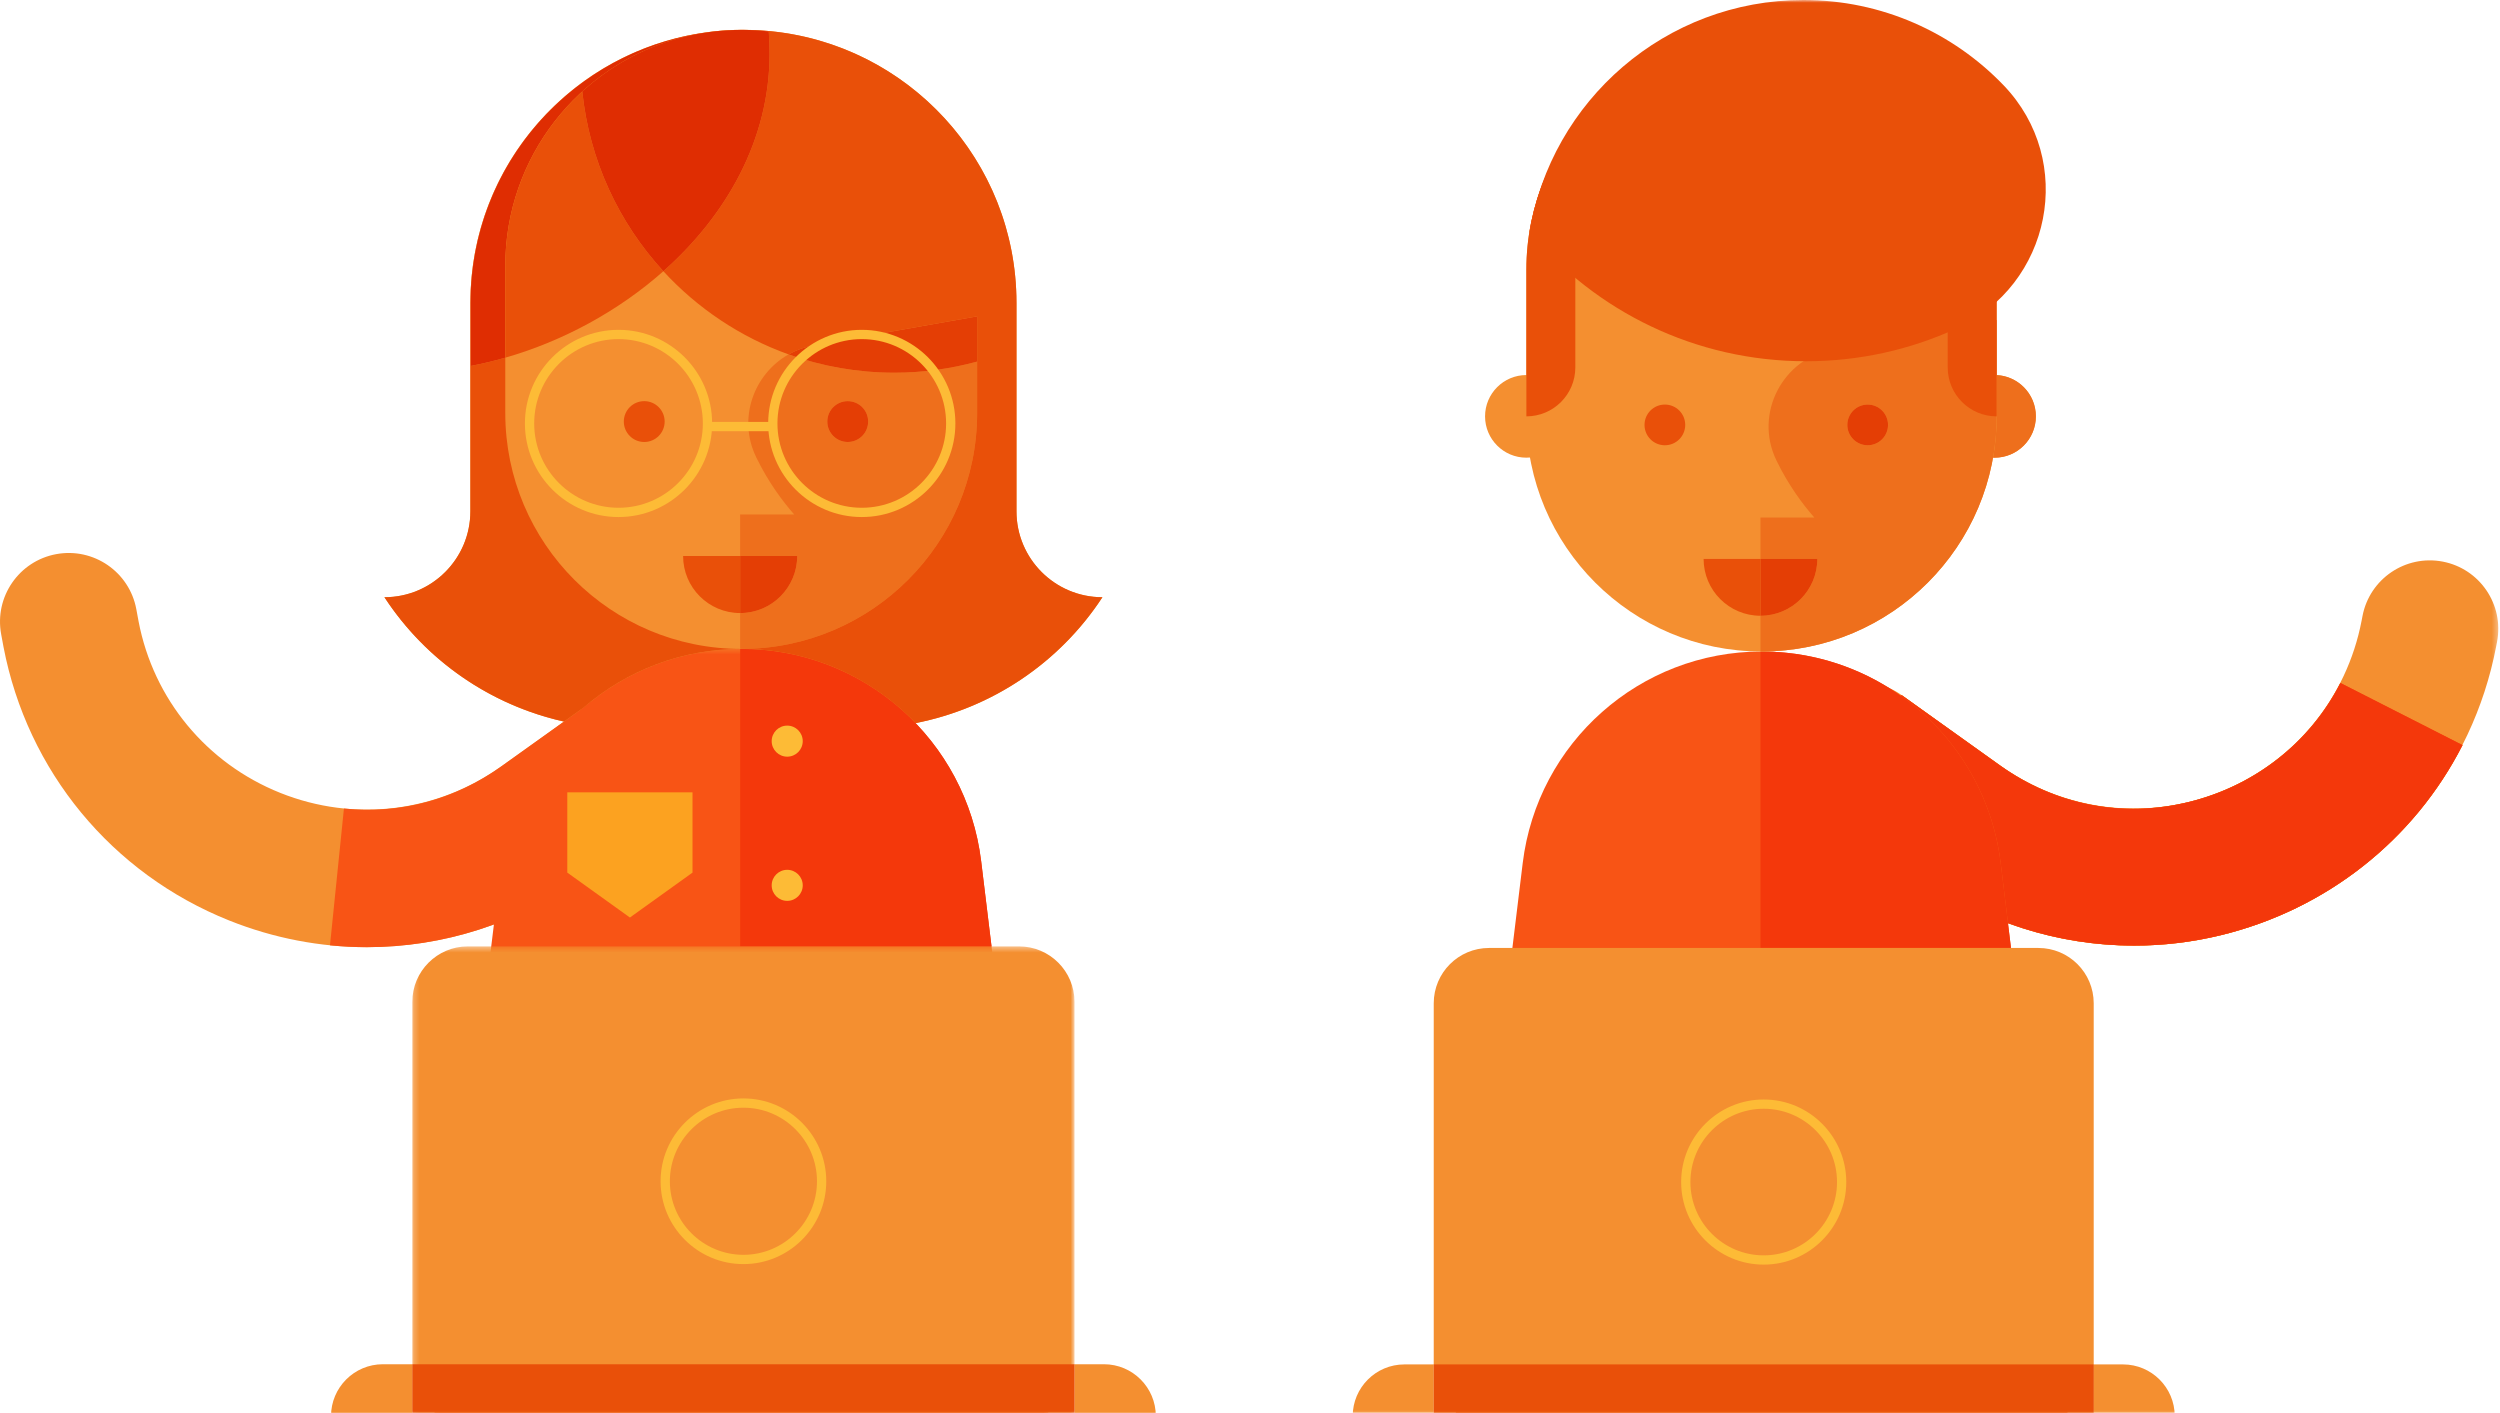
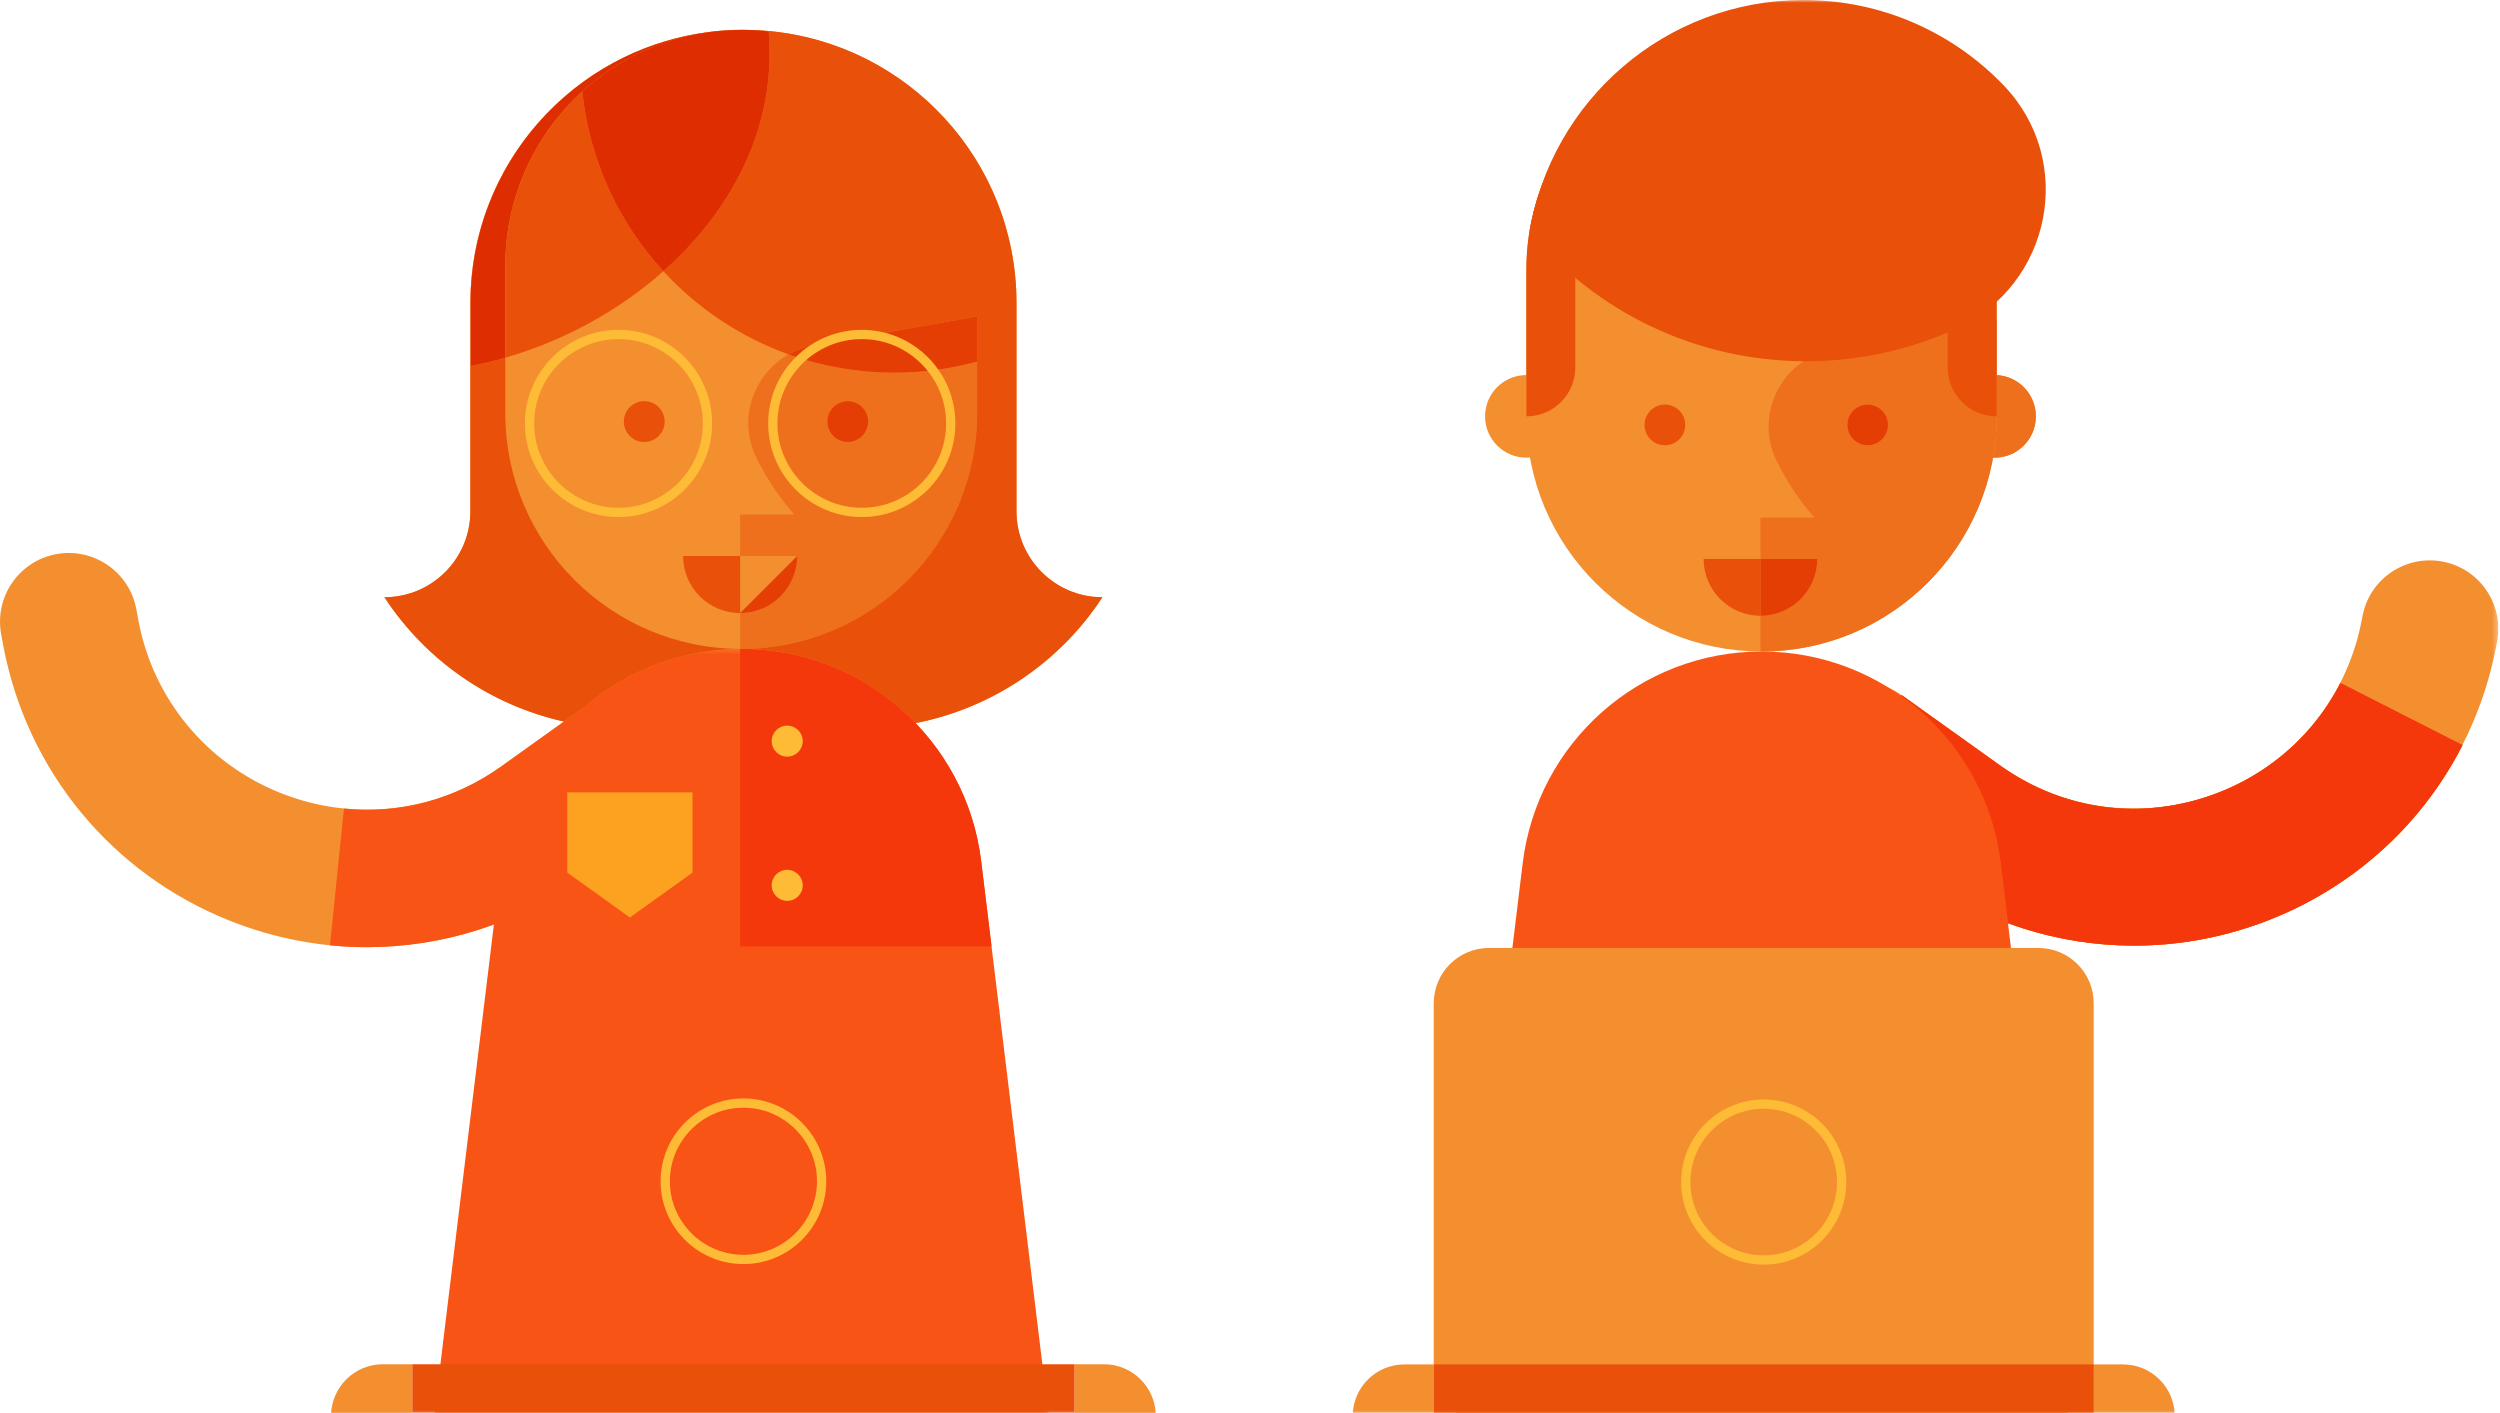
<svg xmlns="http://www.w3.org/2000/svg" xmlns:xlink="http://www.w3.org/1999/xlink" width="453px" height="256px" viewBox="0 0 453 256" version="1.1">
  <title>People</title>
  <desc>Created with Sketch.</desc>
  <defs>
    <polygon id="path-1" points="0.156 0.479 111.521 0.479 111.521 139.5 0.156 139.5" />
    <polygon id="path-3" points="0.212 0.379 120.204 0.379 120.204 85.5 0.212 85.5" />
    <polygon id="path-5" points="0 256.606 452.691 256.606 452.691 0 0 0" />
  </defs>
  <g id="Symbols" stroke="none" stroke-width="1" fill="none" fill-rule="evenodd">
    <g id="Footer---Internal" transform="translate(-43, -136)">
      <g id="Newsletter">
        <g>
          <g id="Flags-+-People-Mask">
            <g id="People" transform="translate(43, 136)">
              <path d="M184.186,92.645 L184.186,54.888 C184.186,27.562 162.034,5.41 134.709,5.41 L134.708,5.41 C107.383,5.41 85.231,27.562 85.231,54.888 L85.231,92.645 C85.231,101.246 78.258,108.218 69.658,108.218 C79.375,123.069 95.925,132.018 113.673,132.018 L155.744,132.018 C173.491,132.018 190.041,123.069 199.758,108.218 C191.158,108.218 184.186,101.246 184.186,92.645" id="Fill-1" fill="#F48F30" />
              <path d="M66.484,171.624 C58.086,171.624 49.633,170.033 41.547,166.801 C20.247,158.283 4.952,139.746 0.634,117.216 L0.21,114.92 C-1.041,108.156 3.429,101.66 10.191,100.409 C16.954,99.165 23.451,103.628 24.702,110.39 L25.112,112.606 C27.808,126.681 37.415,138.323 50.795,143.674 C64.175,149.026 79.161,147.214 90.882,138.835 L108.739,126.068 C114.332,122.07 122.112,123.361 126.112,128.956 C130.112,134.551 128.819,142.33 123.225,146.329 L105.368,159.096 C93.79,167.374 80.212,171.624 66.484,171.624" id="Fill-3" fill="#F48F30" />
              <path d="M66.486,171.63 C64.258,171.63 62.026,171.518 59.793,171.29 L62.32,146.512 C72.532,147.555 82.402,144.897 90.883,138.835 L108.739,126.068 L123.225,146.329 L105.368,159.096 C93.917,167.282 80.319,171.63 66.486,171.63" id="Fill-5" fill="#F85415" />
              <g id="Group-9" transform="translate(78.5, 117.106)">
                <mask id="mask-2" fill="white">
                  <use xlink:href="#path-1" />
                </mask>
                <g id="Clip-8" />
                <path d="M111.521,139.5 L0.156,139.5 L12.388,38.964 C15.061,16.996 33.709,0.479 55.839,0.479 C77.968,0.479 96.617,16.996 99.29,38.964 L111.521,139.5" id="Fill-7" fill="#F85415" mask="url(#mask-2)" />
              </g>
              <path d="M134.339,117.584 L134.115,117.59 L134.115,171.484 L179.665,171.484 L177.79,156.069 C175.117,134.101 156.469,117.584 134.339,117.584" id="Fill-10" fill="#F4380B" />
              <path d="M134.307,117.584 C157.917,117.584 177.058,98.445 177.058,74.833 L177.058,48.161 C177.058,24.551 157.917,5.411 134.307,5.411 C110.697,5.411 91.556,24.551 91.556,48.161 L91.556,74.833 C91.556,98.445 110.697,117.584 134.307,117.584" id="Fill-12" fill="#F48F30" />
              <path d="M142.889,64.215 C136.58,67.792 133.626,75.832 137.004,82.813 L137.107,83.025 C139.253,87.402 141.766,90.78 143.908,93.225 L134.115,93.225 L134.115,100.748 L144.451,100.748 C144.451,106.458 139.824,111.085 134.115,111.085 L134.115,117.58 L134.307,117.584 C157.917,117.584 177.057,98.445 177.057,74.833 L177.057,65.519 C172.281,66.822 167.258,67.531 162.068,67.531 C155.338,67.531 148.881,66.362 142.889,64.215 M153.608,80.089 C151.565,80.089 149.908,78.431 149.908,76.388 C149.908,74.345 151.565,72.687 153.608,72.687 C155.652,72.687 157.309,74.345 157.309,76.388 C157.309,78.431 155.652,80.089 153.608,80.089" id="Fill-14" fill="#EE6F1C" />
              <path d="M153.608,72.687 C151.565,72.687 149.909,74.344 149.909,76.387 C149.909,78.431 151.565,80.089 153.608,80.089 C155.653,80.089 157.309,78.431 157.309,76.387 C157.309,74.344 155.653,72.687 153.608,72.687" id="Fill-16" fill="#E43E05" />
              <path d="M116.736,72.687 C114.692,72.687 113.035,74.344 113.035,76.387 C113.035,78.431 114.692,80.089 116.736,80.089 C118.779,80.089 120.436,78.431 120.436,76.387 C120.436,74.344 118.779,72.687 116.736,72.687" id="Fill-18" fill="#E95009" />
              <path d="M134.115,100.748 L123.779,100.748 C123.779,106.458 128.407,111.085 134.115,111.085 L134.115,100.748" id="Fill-20" fill="#E95009" />
-               <path d="M144.451,100.748 L134.115,100.748 L134.115,111.085 C139.824,111.085 144.451,106.458 144.451,100.748" id="Fill-22" fill="#E43E05" />
+               <path d="M144.451,100.748 L134.115,111.085 C139.824,111.085 144.451,106.458 144.451,100.748" id="Fill-22" fill="#E43E05" />
              <path d="M134.307,5.41 C132.534,5.41 130.786,5.518 129.07,5.728 C129.085,5.726 129.102,5.724 129.118,5.722 C130.819,5.517 132.55,5.411 134.307,5.411 C134.35,5.411 134.395,5.411 134.438,5.411 C134.46,5.411 134.479,5.411 134.501,5.411 C134.436,5.41 134.372,5.41 134.307,5.41" id="Fill-24" fill="#F48F30" />
              <path d="M134.501,5.411 C134.479,5.411 134.46,5.411 134.438,5.411 L134.46,5.411 C134.479,5.411 134.499,5.411 134.518,5.411 L134.501,5.411 M129.118,5.722 C129.102,5.724 129.085,5.726 129.069,5.728 C128.913,5.747 128.757,5.767 128.602,5.788 C128.616,5.786 128.628,5.784 128.642,5.783 C128.801,5.762 128.959,5.742 129.118,5.722" id="Fill-26" fill="#DF2D02" />
              <path d="M134.307,5.411 C132.55,5.411 130.819,5.517 129.118,5.722 C128.959,5.742 128.801,5.762 128.642,5.783 C130.55,5.548 132.492,5.422 134.46,5.411 L134.438,5.411 C134.395,5.411 134.35,5.411 134.307,5.411" id="Fill-28" fill="#E95009" />
              <path d="M139.299,5.699 C139.299,5.699 139.299,5.699 139.299,5.699 C160.557,8.172 177.058,26.24 177.058,48.161 L177.058,57.32 L177.058,65.519 L177.058,48.161 C177.058,26.24 160.557,8.171 139.299,5.699" id="Fill-30" fill="#DF2D02" />
              <path d="M128.602,5.788 C128.424,5.81 128.249,5.841 128.071,5.865 C128.404,5.82 128.734,5.766 129.07,5.728 C128.914,5.747 128.758,5.767 128.602,5.788" id="Fill-32" fill="#E95009" />
              <path d="M134.726,5.41 L134.709,5.41 L134.708,5.41 C134.639,5.41 134.569,5.41 134.501,5.411 L134.518,5.411 C134.587,5.41 134.657,5.41 134.726,5.41" id="Fill-34" fill="#E95009" />
              <path d="M184.186,92.645 L184.186,54.888 C184.186,29.109 164.469,7.934 139.294,5.62 C139.295,5.646 139.297,5.673 139.299,5.699 C159.228,8.017 174.976,24.042 176.867,44.099 C174.976,24.042 159.228,8.017 139.299,5.699 C139.395,7.038 139.447,8.386 139.447,9.743 C139.447,25.243 131.685,38.97 120.202,49.145 C126.372,55.855 134.134,61.079 142.889,64.215 C144.272,63.431 145.816,62.862 147.49,62.565 L177.058,57.321 L177.058,65.519 L177.058,74.833 C177.058,98.445 157.917,117.584 134.307,117.584 C110.697,117.584 91.557,98.445 91.557,74.833 L91.557,64.814 C89.474,65.412 87.375,65.915 85.27,66.316 L85.27,54.884 C85.27,41.218 90.805,28.854 99.759,19.9 C107.229,12.43 117.082,7.347 128.071,5.865 C103.886,9.109 85.231,29.814 85.231,54.888 L85.231,92.645 C85.231,101.246 78.258,108.218 69.658,108.218 C77.237,119.801 88.972,127.794 102.19,130.75 L105.785,128.18 C113.487,121.551 123.495,117.584 134.339,117.584 C146.657,117.584 157.896,122.702 165.902,131.029 C179.659,128.322 191.927,120.186 199.758,108.218 C191.158,108.218 184.186,101.246 184.186,92.645" id="Fill-36" fill="#E95009" />
              <path d="M177.058,57.321 L147.49,62.565 C145.815,62.861 144.272,63.431 142.889,64.215 C148.881,66.362 155.339,67.531 162.069,67.531 C167.258,67.531 172.281,66.822 177.058,65.519 L177.058,57.321" id="Fill-38" fill="#E43E05" />
              <path d="M134.744,5.41 L134.726,5.41 C136.267,5.411 137.788,5.482 139.293,5.62 C139.293,5.619 139.293,5.619 139.293,5.619 C137.792,5.483 136.281,5.41 134.744,5.41" id="Fill-40" fill="#F48F30" />
              <path d="M134.726,5.41 C134.657,5.41 134.587,5.41 134.518,5.411 C136.135,5.419 137.73,5.516 139.299,5.699 C139.297,5.672 139.295,5.646 139.294,5.62 C137.789,5.482 136.267,5.411 134.726,5.41 M128.602,5.788 C117.398,7.175 107.35,12.309 99.76,19.9 C90.805,28.854 85.27,41.218 85.27,54.884 L85.27,66.316 C87.375,65.915 89.474,65.412 91.557,64.814 L91.557,48.161 C91.557,28.495 104.835,11.931 122.916,6.945 C122.917,6.945 122.918,6.944 122.919,6.944 C122.923,6.943 122.931,6.941 122.935,6.94 C124.777,6.433 126.669,6.046 128.602,5.788" id="Fill-42" fill="#DF2D02" />
              <path d="M122.935,6.94 C122.931,6.941 122.923,6.943 122.919,6.945 C122.924,6.943 122.93,6.942 122.935,6.94 M122.916,6.945 C104.835,11.931 91.556,28.495 91.556,48.161 L91.556,64.814 C102.016,61.807 112.047,56.371 120.202,49.145 C112.141,40.379 106.799,29.075 105.509,16.568 C110.405,12.102 116.343,8.759 122.916,6.945" id="Fill-44" fill="#E95009" />
              <path d="M134.518,5.411 C134.499,5.411 134.48,5.411 134.461,5.411 C136.098,5.417 137.71,5.514 139.299,5.699 C139.299,5.699 139.299,5.699 139.299,5.699 C137.73,5.516 136.135,5.419 134.518,5.411 M128.642,5.783 C128.629,5.784 128.616,5.786 128.602,5.788 C126.669,6.046 124.777,6.433 122.935,6.94 C124.79,6.429 126.695,6.041 128.642,5.783 M122.919,6.944 C122.918,6.944 122.917,6.945 122.916,6.945 C122.917,6.945 122.918,6.944 122.919,6.944" id="Fill-46" fill="#D51900" />
              <path d="M134.46,5.411 C132.491,5.422 130.55,5.548 128.642,5.783 C126.695,6.041 124.79,6.429 122.935,6.94 C122.93,6.942 122.924,6.943 122.919,6.944 C122.918,6.944 122.917,6.945 122.916,6.945 C116.343,8.758 110.405,12.102 105.509,16.567 C106.799,29.075 112.141,40.379 120.202,49.145 C131.685,38.97 139.447,25.243 139.447,9.743 C139.447,8.386 139.395,7.038 139.299,5.699 C137.71,5.514 136.097,5.417 134.46,5.411" id="Fill-48" fill="#DF2D02" />
              <polygon id="Fill-50" fill="#FCA220" points="125.483 143.567 102.794 143.567 102.794 158.115 114.139 166.255 125.483 158.115" />
              <path d="M145.456,134.296 C145.456,135.85 144.196,137.109 142.643,137.109 C141.089,137.109 139.829,135.85 139.829,134.296 C139.829,132.742 141.089,131.482 142.643,131.482 C144.196,131.482 145.456,132.742 145.456,134.296" id="Fill-52" fill="#FDBB36" />
              <path d="M145.456,160.425 C145.456,161.978 144.196,163.238 142.643,163.238 C141.089,163.238 139.829,161.978 139.829,160.425 C139.829,158.871 141.089,157.611 142.643,157.611 C144.196,157.611 145.456,158.871 145.456,160.425" id="Fill-54" fill="#FDBB36" />
              <g id="Group-58" transform="translate(74.5, 171.106)">
                <mask id="mask-4" fill="white">
                  <use xlink:href="#path-3" />
                </mask>
                <g id="Clip-57" />
-                 <path d="M110.145,0.379 L10.271,0.379 C4.716,0.379 0.212,4.882 0.212,10.437 L0.212,85.5 L120.204,85.5 L120.204,10.437 C120.204,4.882 115.7,0.379 110.145,0.379" id="Fill-56" fill="#F48F30" mask="url(#mask-4)" />
              </g>
              <path d="M200.031,247.199 L194.704,247.199 L194.704,256.605 L209.436,256.605 C209.436,251.41 205.225,247.199 200.031,247.199 M74.712,247.199 L69.385,247.199 C64.191,247.199 59.979,251.41 59.979,256.605 L74.712,256.605 L74.712,247.199" id="Fill-59" fill="#F48F30" />
              <mask id="mask-6" fill="white">
                <use xlink:href="#path-5" />
              </mask>
              <g id="Clip-62" />
              <polygon id="Fill-61" fill="#E95009" mask="url(#mask-6)" points="74.712 256.606 194.704 256.606 194.704 247.2 74.712 247.2" />
              <path d="M134.709,200.716 C127.359,200.716 121.379,206.695 121.379,214.045 C121.379,221.394 127.359,227.374 134.709,227.374 C142.058,227.374 148.038,221.394 148.038,214.045 C148.038,206.695 142.058,200.716 134.709,200.716 M134.709,229.055 C126.432,229.055 119.698,222.322 119.698,214.045 C119.698,205.768 126.432,199.035 134.709,199.035 C142.986,199.035 149.719,205.768 149.719,214.045 C149.719,222.322 142.986,229.055 134.709,229.055" id="Fill-63" fill="#FDBB36" mask="url(#mask-6)" />
              <path d="M112.076,61.447 C103.651,61.447 96.796,68.302 96.796,76.727 C96.796,85.152 103.651,92.007 112.076,92.007 C120.501,92.007 127.356,85.152 127.356,76.727 C127.356,68.302 120.501,61.447 112.076,61.447 M112.076,93.688 C102.723,93.688 95.115,86.079 95.115,76.727 C95.115,67.374 102.723,59.766 112.076,59.766 C121.428,59.766 129.036,67.374 129.036,76.727 C129.036,86.079 121.428,93.688 112.076,93.688" id="Fill-64" fill="#FDBB36" mask="url(#mask-6)" />
              <path d="M156.155,61.447 C147.729,61.447 140.874,68.302 140.874,76.727 C140.874,85.152 147.729,92.007 156.155,92.007 C164.579,92.007 171.434,85.152 171.434,76.727 C171.434,68.302 164.579,61.447 156.155,61.447 M156.155,93.688 C146.802,93.688 139.194,86.079 139.194,76.727 C139.194,67.374 146.802,59.766 156.155,59.766 C165.507,59.766 173.115,67.374 173.115,76.727 C173.115,86.079 165.507,93.688 156.155,93.688" id="Fill-65" fill="#FDBB36" mask="url(#mask-6)" />
-               <polygon id="Fill-66" fill="#FDBB36" mask="url(#mask-6)" points="128.196 78.132 140.034 78.132 140.034 76.451 128.196 76.451" />
              <path d="M386.678,171.349 C372.997,171.349 359.464,167.113 347.925,158.864 L330.129,146.141 C324.552,142.154 323.263,134.402 327.25,128.826 C331.235,123.249 338.988,121.958 344.565,125.947 L362.362,138.67 C374.046,147.024 388.981,148.826 402.315,143.492 C415.65,138.16 425.224,126.557 427.926,112.453 L428.088,111.61 C429.383,104.878 435.884,100.476 442.62,101.762 C449.351,103.057 453.759,109.562 452.466,116.294 L452.303,117.139 C448.003,139.579 432.76,158.053 411.531,166.542 C403.474,169.764 395.048,171.349 386.678,171.349" id="Fill-67" fill="#F48F30" mask="url(#mask-6)" />
              <path d="M386.724,171.341 C372.961,171.341 359.385,167.058 347.925,158.864 L330.128,146.141 L344.565,125.948 L362.361,138.67 C372.462,145.89 384.614,148.255 396.59,145.328 C408.577,142.397 418.6,134.531 424.086,123.747 L446.21,135.002 C437.442,152.238 421.505,164.791 402.485,169.44 C397.276,170.714 391.986,171.341 386.724,171.341" id="Fill-68" fill="#FDBB36" mask="url(#mask-6)" />
              <path d="M386.724,171.341 C372.961,171.341 359.385,167.058 347.925,158.864 L330.128,146.141 L344.565,125.948 L362.361,138.67 C372.462,145.89 384.614,148.255 396.59,145.328 C408.577,142.397 418.6,134.531 424.086,123.747 L446.21,135.002 C437.442,152.238 421.505,164.791 402.485,169.44 C397.276,170.714 391.986,171.341 386.724,171.341" id="Fill-69" fill="#F85415" mask="url(#mask-6)" />
              <path d="M424.086,123.747 C418.6,134.531 408.578,142.397 396.59,145.328 C393.239,146.147 389.875,146.552 386.546,146.552 C377.975,146.552 369.636,143.87 362.362,138.67 L344.565,125.947 L344.46,126.095 C354.176,132.993 360.989,143.799 362.523,156.407 L363.845,167.278 C371.177,169.964 378.92,171.341 386.724,171.341 C391.986,171.341 397.277,170.715 402.485,169.441 C421.505,164.791 437.443,152.238 446.21,135.003 L424.086,123.747" id="Fill-70" fill="#F4380B" mask="url(#mask-6)" />
              <path d="M284.065,75.445 C284.065,79.579 280.713,82.931 276.579,82.931 C272.444,82.931 269.093,79.579 269.093,75.445 C269.093,71.31 272.444,67.959 276.579,67.959 C280.713,67.959 284.065,71.31 284.065,75.445" id="Fill-71" fill="#F48F30" mask="url(#mask-6)" />
              <path d="M353.925,75.445 C353.925,79.579 357.276,82.931 361.411,82.931 C365.545,82.931 368.897,79.579 368.897,75.445 C368.897,71.31 365.545,67.959 361.411,67.959 C357.276,67.959 353.925,71.31 353.925,75.445" id="Fill-72" fill="#F48F30" mask="url(#mask-6)" />
              <path d="M361.793,67.968 L361.793,75.444 C361.793,77.997 361.569,80.497 361.139,82.926 C361.229,82.929 361.32,82.931 361.411,82.931 C365.545,82.931 368.897,79.579 368.897,75.444 C368.897,71.438 365.75,68.167 361.793,67.968" id="Fill-73" fill="#EE6F1C" mask="url(#mask-6)" />
              <path d="M374.712,256.606 L263.723,256.606 L275.913,156.408 C278.576,134.514 297.162,118.052 319.218,118.052 C341.273,118.052 359.859,134.514 362.522,156.408 L374.712,256.606" id="Fill-74" fill="#F85415" mask="url(#mask-6)" />
              <path d="M319.218,118.052 C327.661,118.052 335.596,120.464 342.323,124.67 L342.324,124.67 C335.596,120.464 327.661,118.052 319.218,118.052 M363.846,167.29 L364.391,171.771 L364.392,171.771 L363.846,167.29" id="Fill-75" fill="#FBA98A" mask="url(#mask-6)" />
              <path d="M342.324,124.671 C343.05,125.125 343.762,125.6 344.46,126.095 C343.762,125.6 343.05,125.125 342.324,124.671 L342.324,124.671 M363.845,167.278 L363.847,167.29 L363.845,167.278 L363.845,167.278" id="Fill-76" fill="#F05F1A" mask="url(#mask-6)" />
              <path d="M344.46,126.095 C354.176,132.994 360.989,143.8 362.523,156.408 L363.845,167.277 L362.523,156.407 C360.989,143.799 354.176,132.993 344.46,126.095" id="Fill-77" fill="#F02506" mask="url(#mask-6)" />
-               <path d="M319.218,118.052 L318.995,118.057 L318.995,171.771 L364.391,171.771 L363.846,167.29 L363.845,167.277 L362.522,156.408 C360.989,143.8 354.176,132.994 344.459,126.095 C343.762,125.6 343.05,125.125 342.323,124.67 C335.596,120.464 327.661,118.052 319.218,118.052" id="Fill-78" fill="#F4380B" mask="url(#mask-6)" />
              <path d="M319.186,118.052 C342.717,118.052 361.793,98.977 361.793,75.444 L361.793,48.863 C361.793,25.331 342.717,6.256 319.186,6.256 C295.654,6.256 276.579,25.331 276.579,48.863 L276.579,75.444 C276.579,98.977 295.654,118.052 319.186,118.052" id="Fill-79" fill="#F48F30" mask="url(#mask-6)" />
              <path d="M361.793,57.991 L332.324,63.217 C323.046,64.863 317.77,74.916 321.874,83.398 L321.976,83.609 C324.115,87.971 326.619,91.338 328.754,93.775 L318.995,93.775 L318.995,101.273 L329.296,101.273 C329.296,106.962 324.684,111.574 318.995,111.574 L318.995,118.047 L319.186,118.052 C342.717,118.052 361.793,98.977 361.793,75.444 L361.793,57.991 M338.423,80.682 C336.386,80.682 334.734,79.031 334.734,76.994 C334.734,74.957 336.386,73.306 338.423,73.306 C340.459,73.306 342.111,74.957 342.111,76.994 C342.111,79.031 340.459,80.682 338.423,80.682" id="Fill-80" fill="#EE6F1C" mask="url(#mask-6)" />
              <path d="M338.423,73.306 C336.386,73.306 334.735,74.957 334.735,76.994 C334.735,79.031 336.386,80.682 338.423,80.682 C340.459,80.682 342.111,79.031 342.111,76.994 C342.111,74.957 340.459,73.306 338.423,73.306" id="Fill-81" fill="#E43E05" mask="url(#mask-6)" />
              <path d="M301.674,73.306 C299.637,73.306 297.986,74.957 297.986,76.994 C297.986,79.031 299.637,80.682 301.674,80.682 C303.711,80.682 305.362,79.031 305.362,76.994 C305.362,74.957 303.711,73.306 301.674,73.306" id="Fill-82" fill="#E95009" mask="url(#mask-6)" />
              <path d="M318.995,101.273 L308.694,101.273 C308.694,106.962 313.305,111.575 318.995,111.575 L318.995,101.273" id="Fill-83" fill="#E95009" mask="url(#mask-6)" />
              <path d="M329.296,101.273 L318.995,101.273 L318.995,111.575 C324.684,111.575 329.296,106.962 329.296,101.273" id="Fill-84" fill="#E43E05" mask="url(#mask-6)" />
              <path d="M319.186,6.256 C295.654,6.256 276.578,25.332 276.578,48.863 L276.578,75.445 C281.478,75.445 285.449,71.474 285.449,66.575 L285.449,49.496 C285.449,31.074 299.955,15.572 318.372,15.137 C337.344,14.687 352.923,29.991 352.923,48.863 L352.923,66.575 C352.923,71.474 356.894,75.445 361.793,75.445 L361.793,48.863 C361.793,25.332 342.717,6.256 319.186,6.256" id="Fill-85" fill="#E95009" mask="url(#mask-6)" />
              <path d="M361.344,42.705 C358.358,22.093 340.625,6.256 319.186,6.256 C298.02,6.256 280.468,21.692 277.151,41.919 C287.321,54.008 302.553,61.696 319.587,61.696 C336.249,61.696 351.181,54.339 361.344,42.705" id="Fill-86" fill="#F85415" mask="url(#mask-6)" />
              <path d="M354.442,59.555 C371.74,51.635 376.223,29.15 363.036,15.438 C353.886,5.921 341.026,0 326.781,0 L326.781,0 C301.791,0 281.067,18.226 277.151,42.107 C289.159,56.38 307.144,65.459 327.255,65.459 C336.958,65.459 346.163,63.346 354.442,59.555" id="Fill-87" fill="#E95009" mask="url(#mask-6)" />
              <path d="M369.355,171.771 L269.817,171.771 C264.279,171.771 259.793,176.259 259.793,181.796 L259.793,256.606 L379.38,256.606 L379.38,181.796 C379.38,176.259 374.892,171.771 369.355,171.771" id="Fill-88" fill="#F48F30" mask="url(#mask-6)" />
              <path d="M384.688,247.232 L379.38,247.232 L379.38,256.606 L394.062,256.606 C394.062,251.429 389.865,247.232 384.688,247.232 M259.792,247.232 L254.483,247.232 C249.306,247.232 245.109,251.429 245.109,256.606 L259.792,256.606 L259.792,247.232" id="Fill-89" fill="#F48F30" mask="url(#mask-6)" />
              <polygon id="Fill-90" fill="#E95009" mask="url(#mask-6)" points="259.793 256.606 379.38 256.606 379.38 247.232 259.793 247.232" />
              <path d="M319.585,200.905 C312.261,200.905 306.302,206.863 306.302,214.188 C306.302,221.512 312.261,227.471 319.585,227.471 C326.91,227.471 332.869,221.512 332.869,214.188 C332.869,206.863 326.91,200.905 319.585,200.905 M319.585,229.148 C311.337,229.148 304.625,222.436 304.625,214.188 C304.625,205.939 311.337,199.227 319.585,199.227 C327.834,199.227 334.545,205.939 334.545,214.188 C334.545,222.436 327.834,229.148 319.585,229.148" id="Fill-91" fill="#FDBB36" mask="url(#mask-6)" />
            </g>
          </g>
        </g>
      </g>
    </g>
  </g>
</svg>